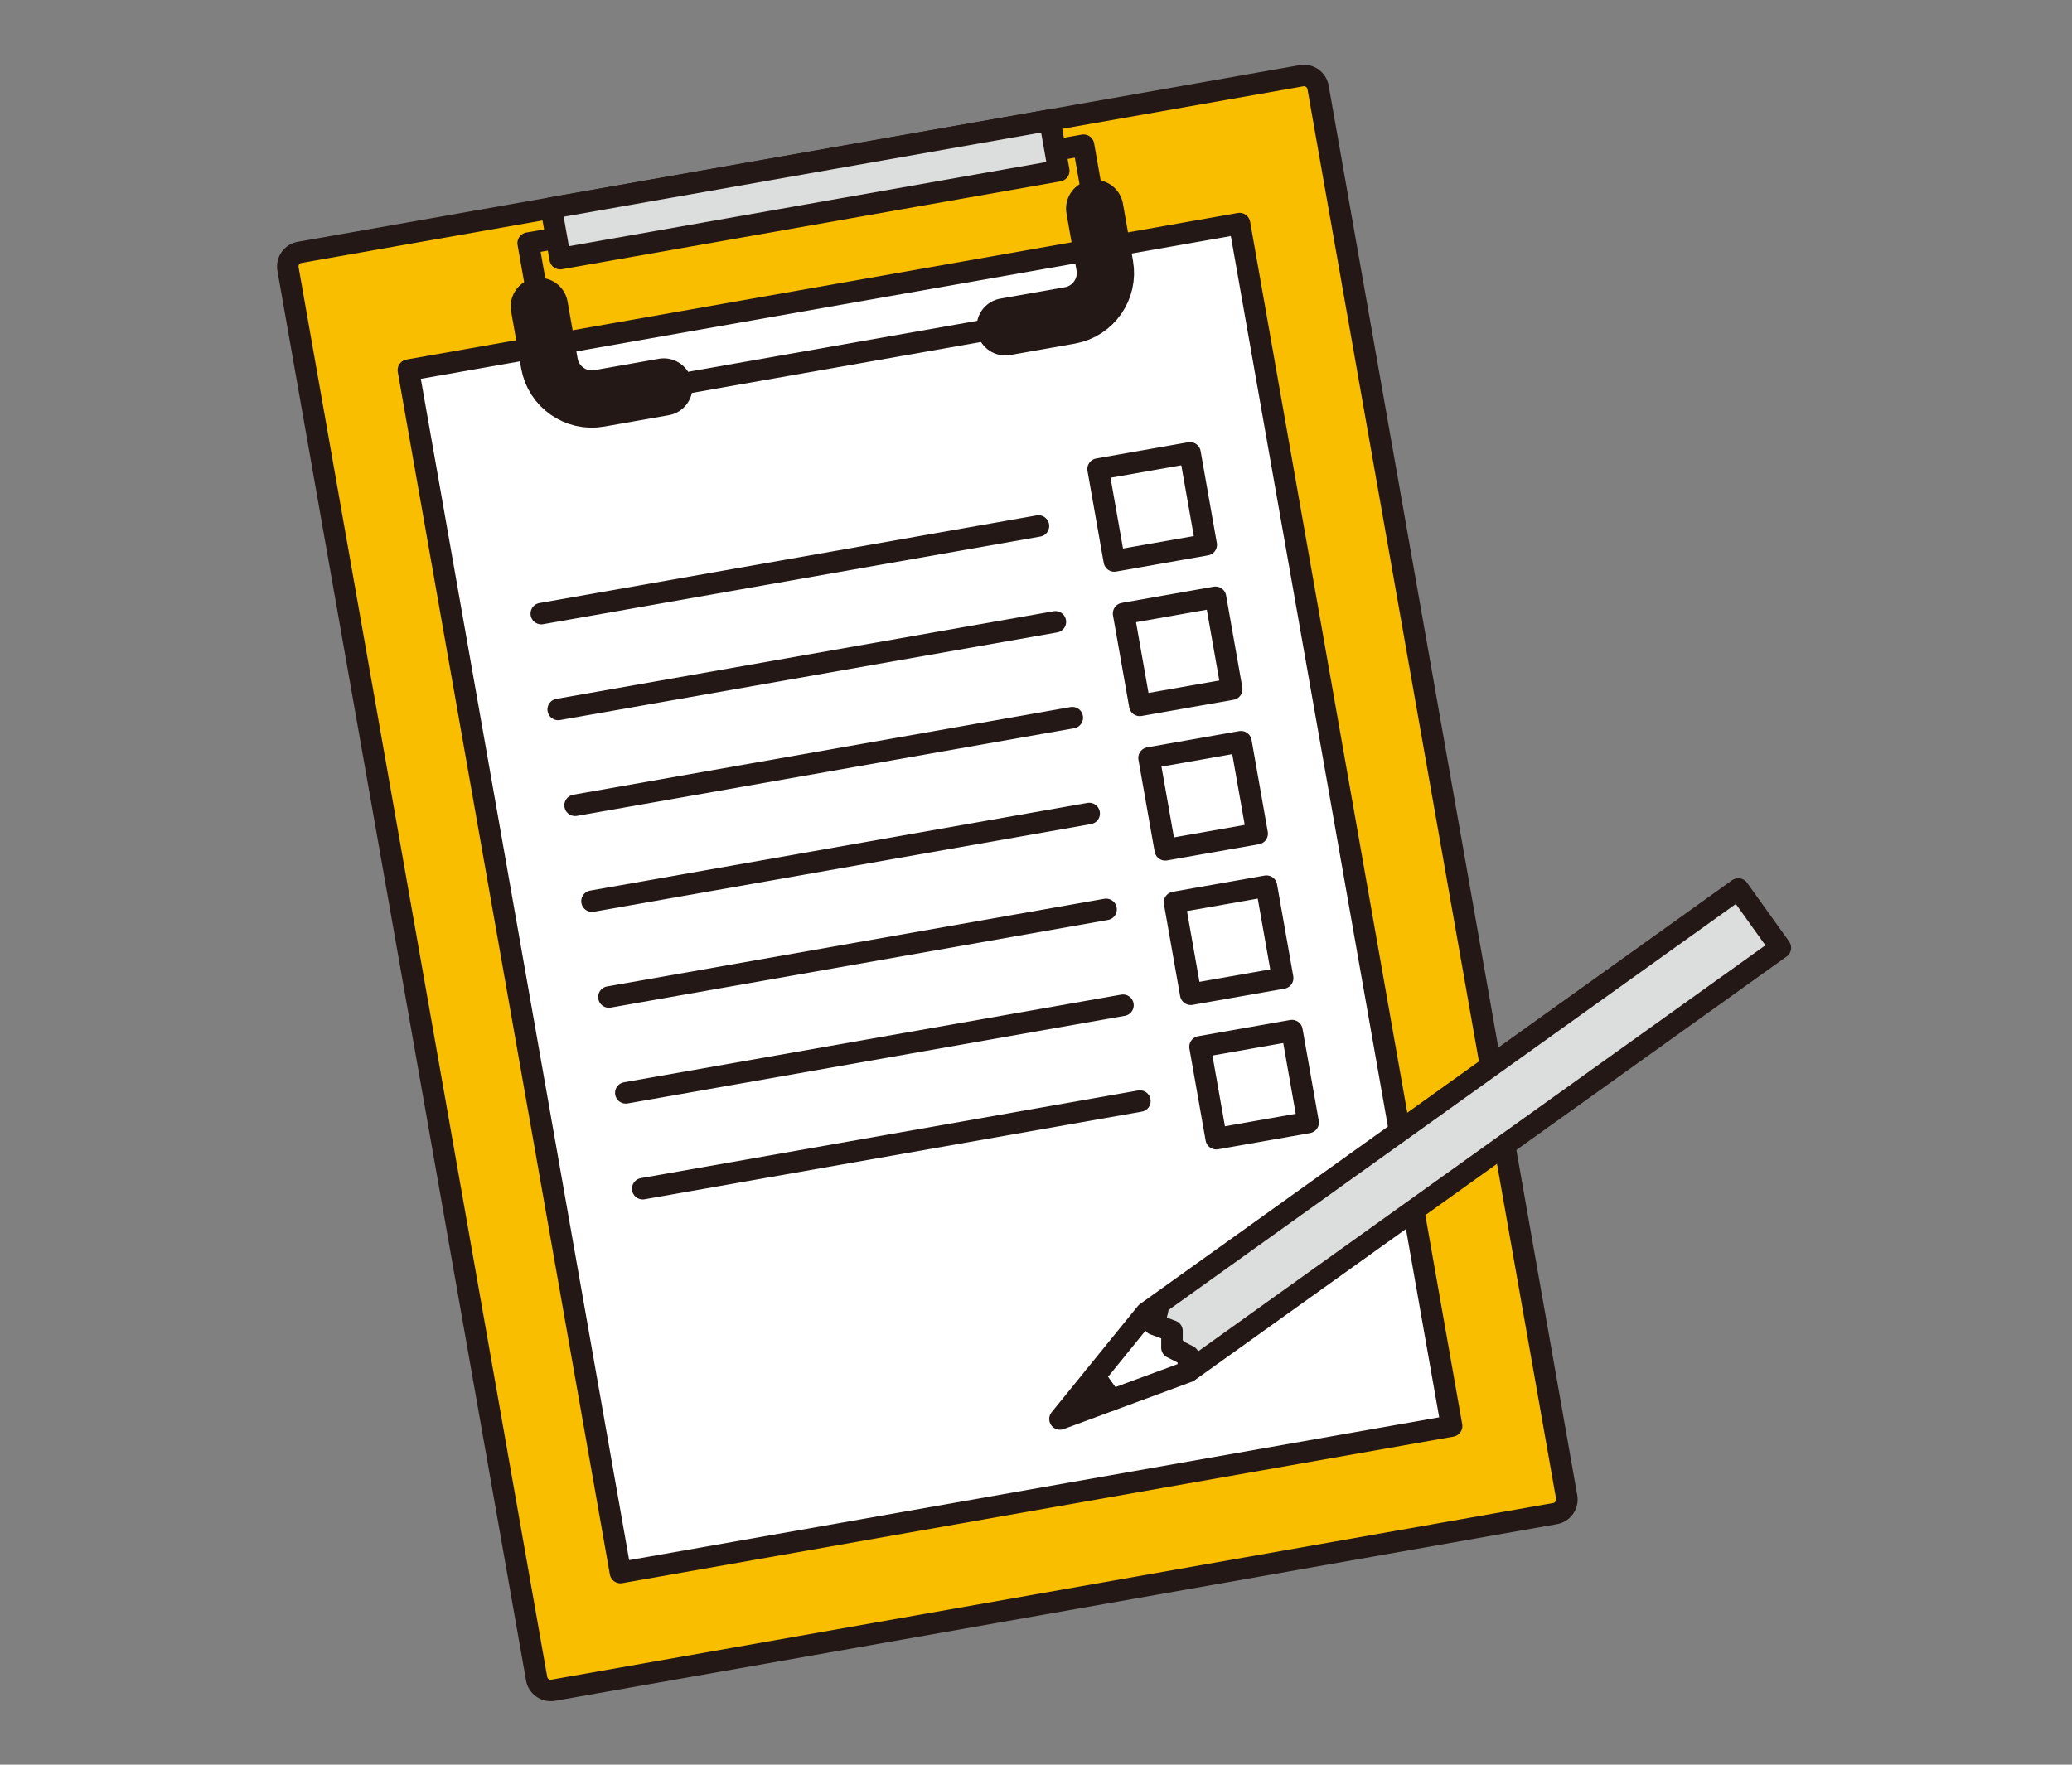
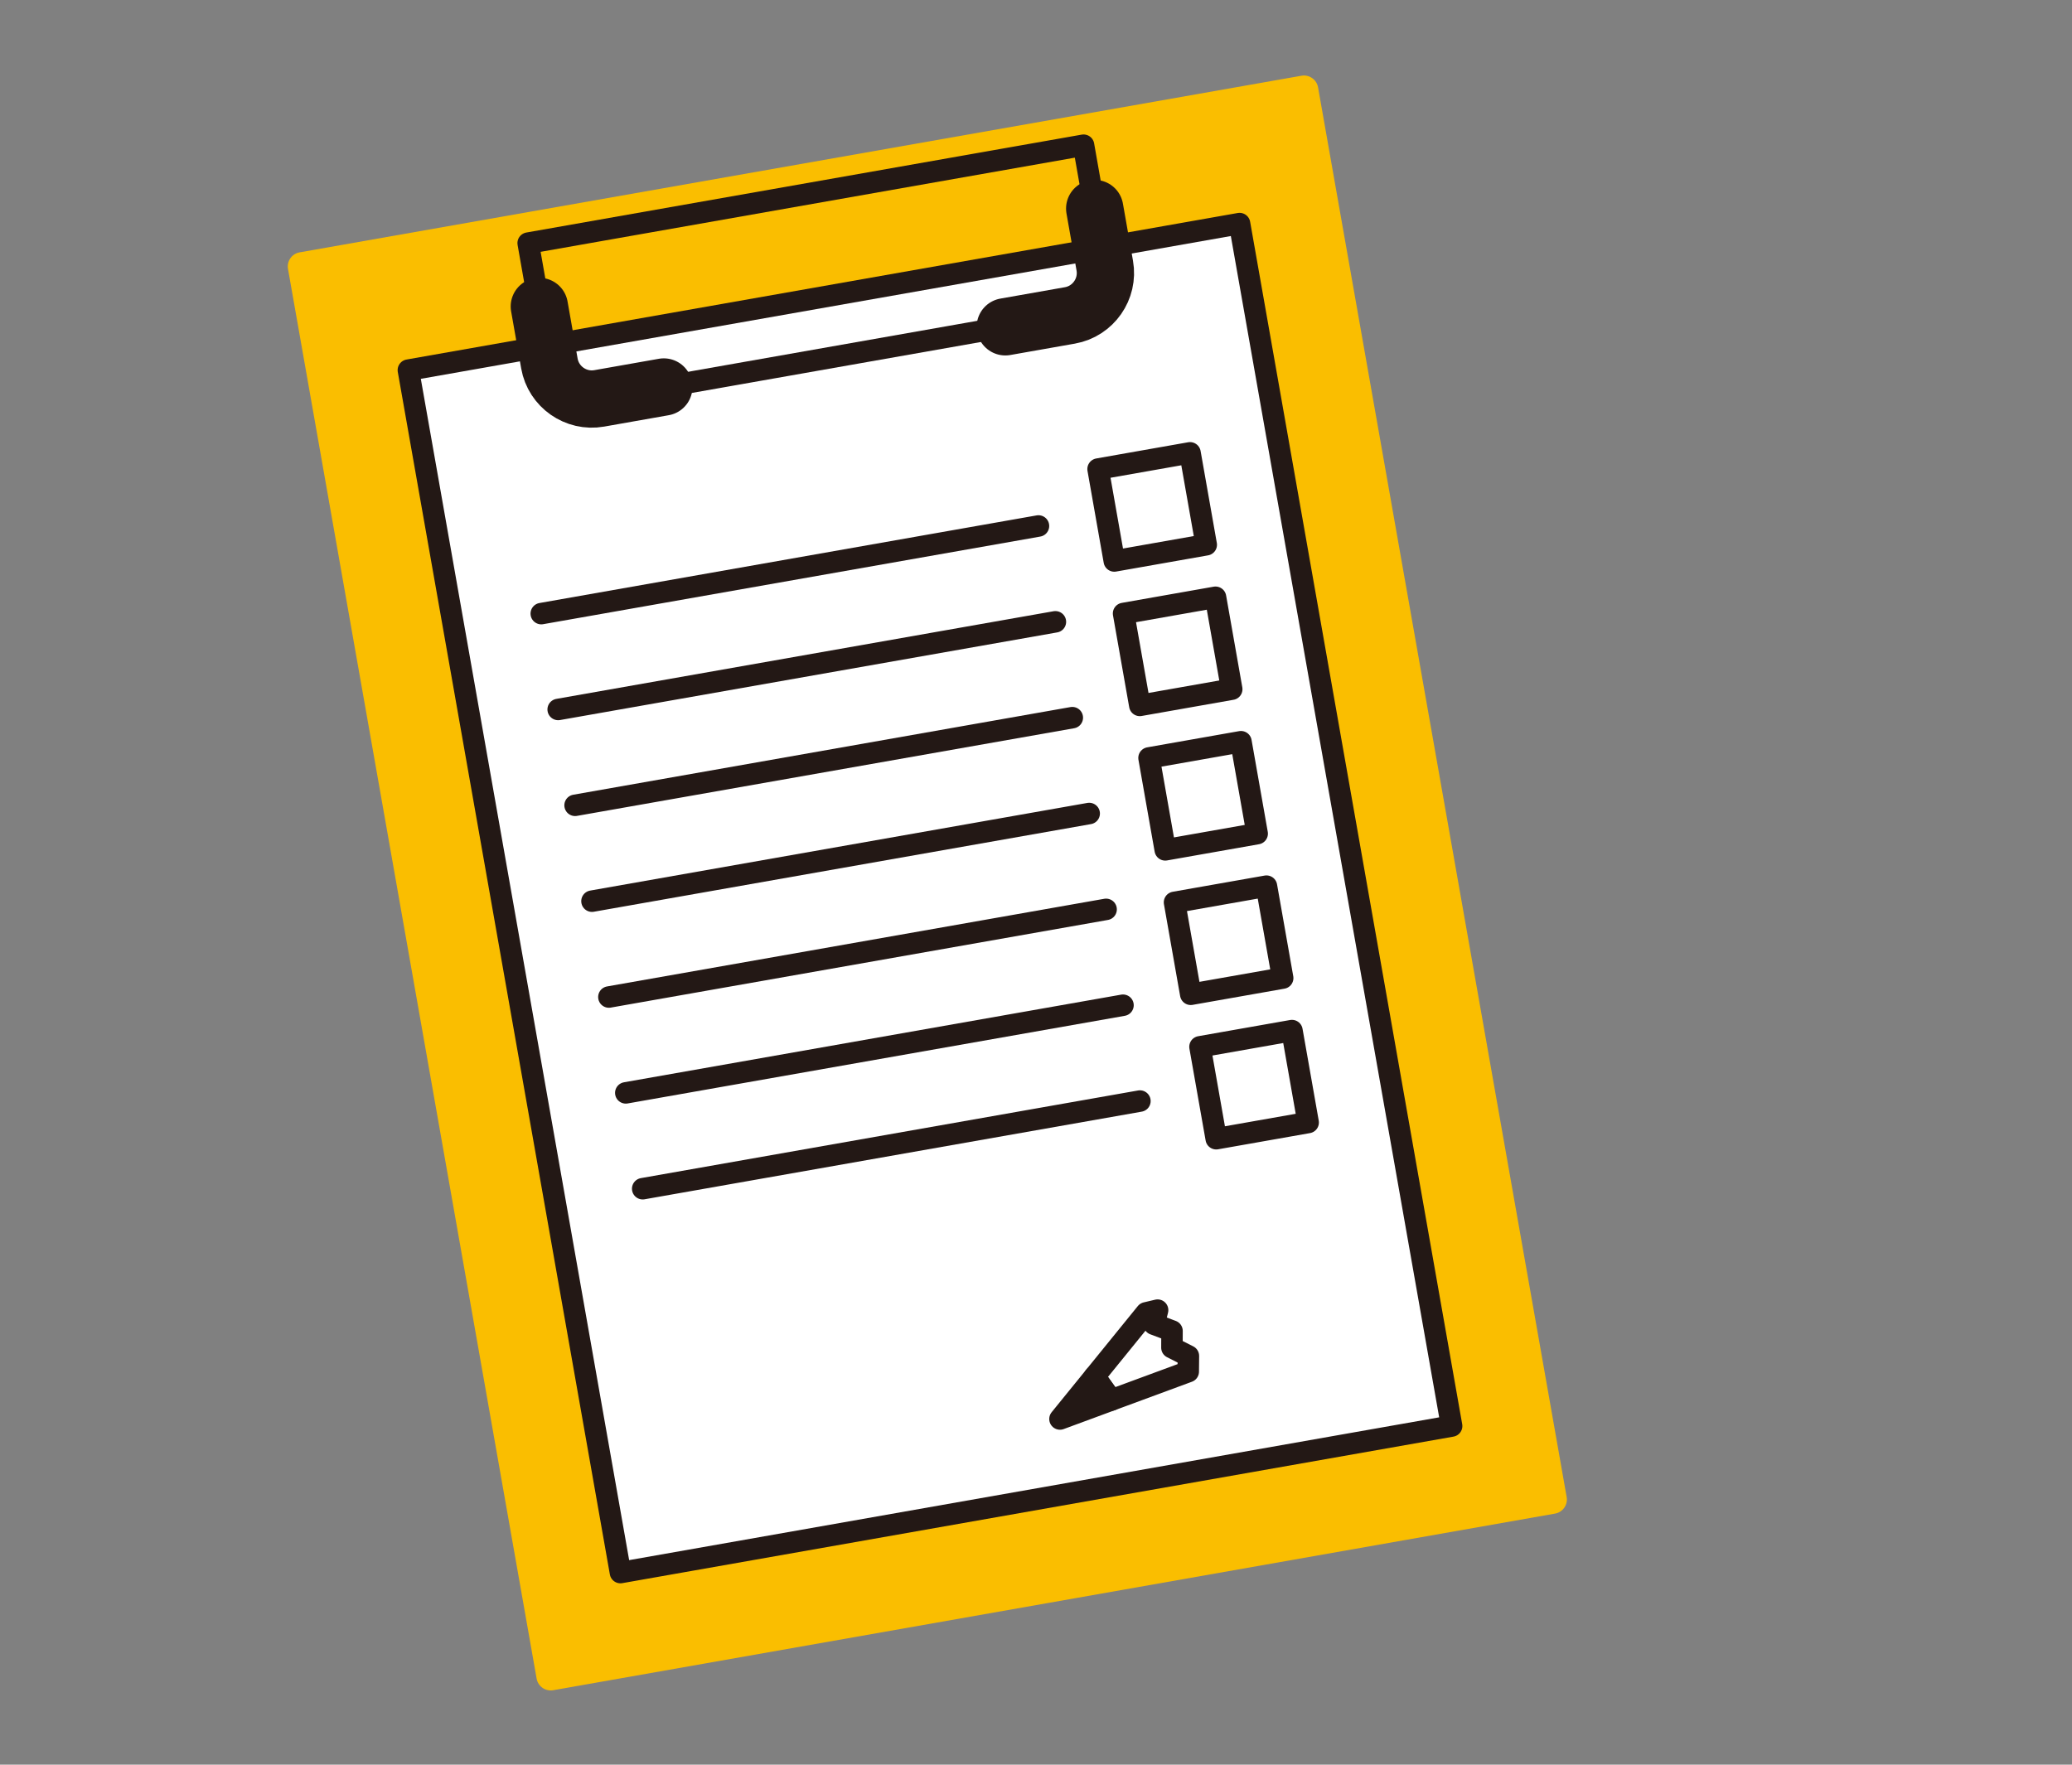
<svg xmlns="http://www.w3.org/2000/svg" width="270" height="230" viewBox="0 0 270 230" fill="none">
  <rect x="0" y="0" width="270" height="230" fill="#808080" stroke="none" />
  <path d="M204.151 195.112C204.33 196.124 203.647 197.096 202.637 197.274L72.087 220.294C71.076 220.473 70.103 219.79 69.926 218.78L37.529 35.052C37.349 34.04 38.032 33.068 39.042 32.891L169.592 9.87C170.604 9.691 171.576 10.374 171.754 11.384L204.149 195.112H204.151Z" fill="#FABE00" />
-   <path d="M204.151 195.112C204.33 196.124 203.647 197.096 202.637 197.274L72.087 220.294C71.076 220.473 70.103 219.79 69.926 218.78L37.529 35.052C37.349 34.04 38.032 33.068 39.042 32.891L169.592 9.87C170.604 9.691 171.576 10.374 171.754 11.384L204.149 195.112H204.151Z" stroke="#231815" stroke-width="2.8" stroke-linecap="round" stroke-linejoin="round" />
  <path d="M161.524 29.141L53.215 48.239L80.849 204.96L189.159 185.862L161.524 29.141Z" fill="white" stroke="#231815" stroke-width="2.8" stroke-linecap="round" stroke-linejoin="round" />
  <path d="M70.533 79.975L135.322 68.553" stroke="#231815" stroke-width="2.8" stroke-linecap="round" stroke-linejoin="round" />
  <path d="M72.736 92.468L137.527 81.044" stroke="#231815" stroke-width="2.8" stroke-linecap="round" stroke-linejoin="round" />
  <path d="M74.939 104.96L139.73 93.536" stroke="#231815" stroke-width="2.8" stroke-linecap="round" stroke-linejoin="round" />
  <path d="M77.141 117.453L141.931 106.028" stroke="#231815" stroke-width="2.8" stroke-linecap="round" stroke-linejoin="round" />
  <path d="M79.344 129.946L144.135 118.521" stroke="#231815" stroke-width="2.8" stroke-linecap="round" stroke-linejoin="round" />
  <path d="M81.547 142.439L146.336 131.015" stroke="#231815" stroke-width="2.8" stroke-linecap="round" stroke-linejoin="round" />
  <path d="M83.75 154.93L148.541 143.506" stroke="#231815" stroke-width="2.8" stroke-linecap="round" stroke-linejoin="round" />
  <path d="M155.07 59.021L143.09 61.134L145.202 73.114L157.183 71.002L155.07 59.021Z" fill="white" stroke="#231815" stroke-width="2.8" stroke-linecap="round" stroke-linejoin="round" />
  <path d="M158.393 77.844L146.412 79.957L148.525 91.938L160.505 89.825L158.393 77.844Z" fill="white" stroke="#231815" stroke-width="2.8" stroke-linecap="round" stroke-linejoin="round" />
  <path d="M161.709 96.672L149.729 98.784L151.841 110.765L163.821 108.652L161.709 96.672Z" fill="white" stroke="#231815" stroke-width="2.8" stroke-linecap="round" stroke-linejoin="round" />
  <path d="M165.031 115.497L153.051 117.609L155.163 129.59L167.144 127.477L165.031 115.497Z" fill="white" stroke="#231815" stroke-width="2.8" stroke-linecap="round" stroke-linejoin="round" />
  <path d="M168.352 134.321L156.371 136.434L158.484 148.414L170.464 146.302L168.352 134.321Z" fill="white" stroke="#231815" stroke-width="2.8" stroke-linecap="round" stroke-linejoin="round" />
-   <path d="M226.515 115.865L149.682 170.873L155.167 178.535L232.001 123.528L226.515 115.865Z" fill="#DCDDDD" stroke="#231815" stroke-width="2.8" stroke-linecap="round" stroke-linejoin="round" />
  <path d="M144.818 182.471L154.839 178.772L154.859 176.727L152.713 175.644L152.724 173.471L150.385 172.596L150.845 170.756L149.353 171.109L142.621 179.403L144.818 182.471Z" fill="white" stroke="#231815" stroke-width="2.8" stroke-linecap="round" stroke-linejoin="round" />
  <path d="M138.125 184.943L144.818 182.472L142.621 179.403L138.125 184.943Z" fill="#231815" stroke="#231815" stroke-width="2.8" stroke-linecap="round" stroke-linejoin="round" />
  <path d="M141.195 18.926L143.963 34.62C144.498 37.653 142.453 40.572 139.422 41.106L78.08 51.922C75.047 52.458 72.128 50.412 71.594 47.381L68.826 31.686L141.196 18.926H141.195Z" stroke="#231815" stroke-width="2.8" stroke-linecap="round" stroke-linejoin="round" />
  <path d="M70.281 39.94L71.593 47.383C72.129 50.416 75.046 52.459 78.079 51.924L86.5 50.438" stroke="#231815" stroke-width="7.466" stroke-linecap="round" stroke-linejoin="round" />
  <path d="M142.65 27.18L143.962 34.623C144.498 37.656 142.452 40.575 139.421 41.109L131 42.594" stroke="#231815" stroke-width="7.466" stroke-linecap="round" stroke-linejoin="round" />
-   <path d="M136.804 15.653L71.83 27.109L72.994 33.71L137.968 22.253L136.804 15.653Z" fill="#DCDDDD" stroke="#231815" stroke-width="2.8" stroke-linecap="round" stroke-linejoin="round" />
</svg>